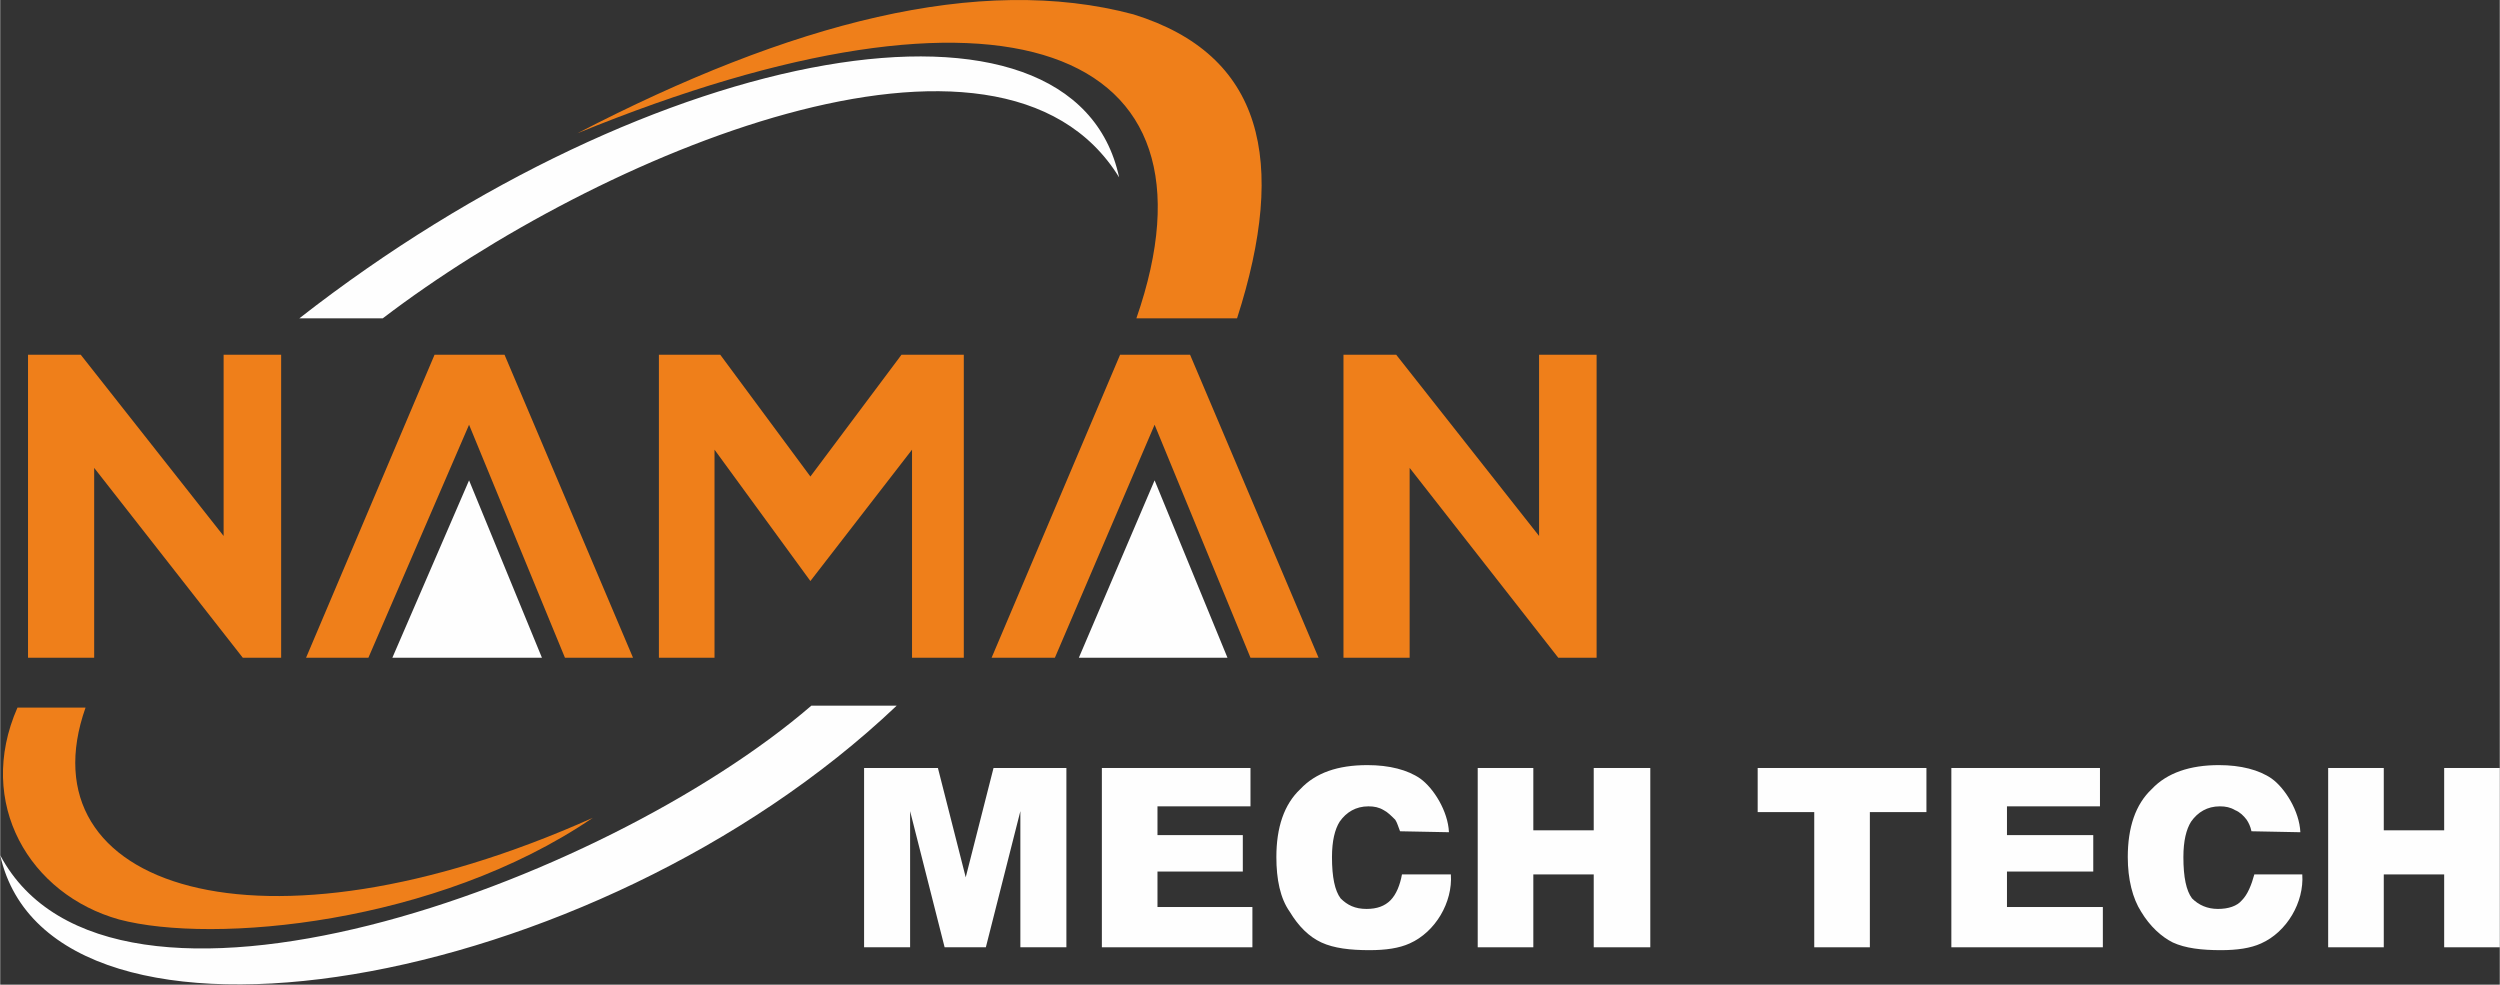
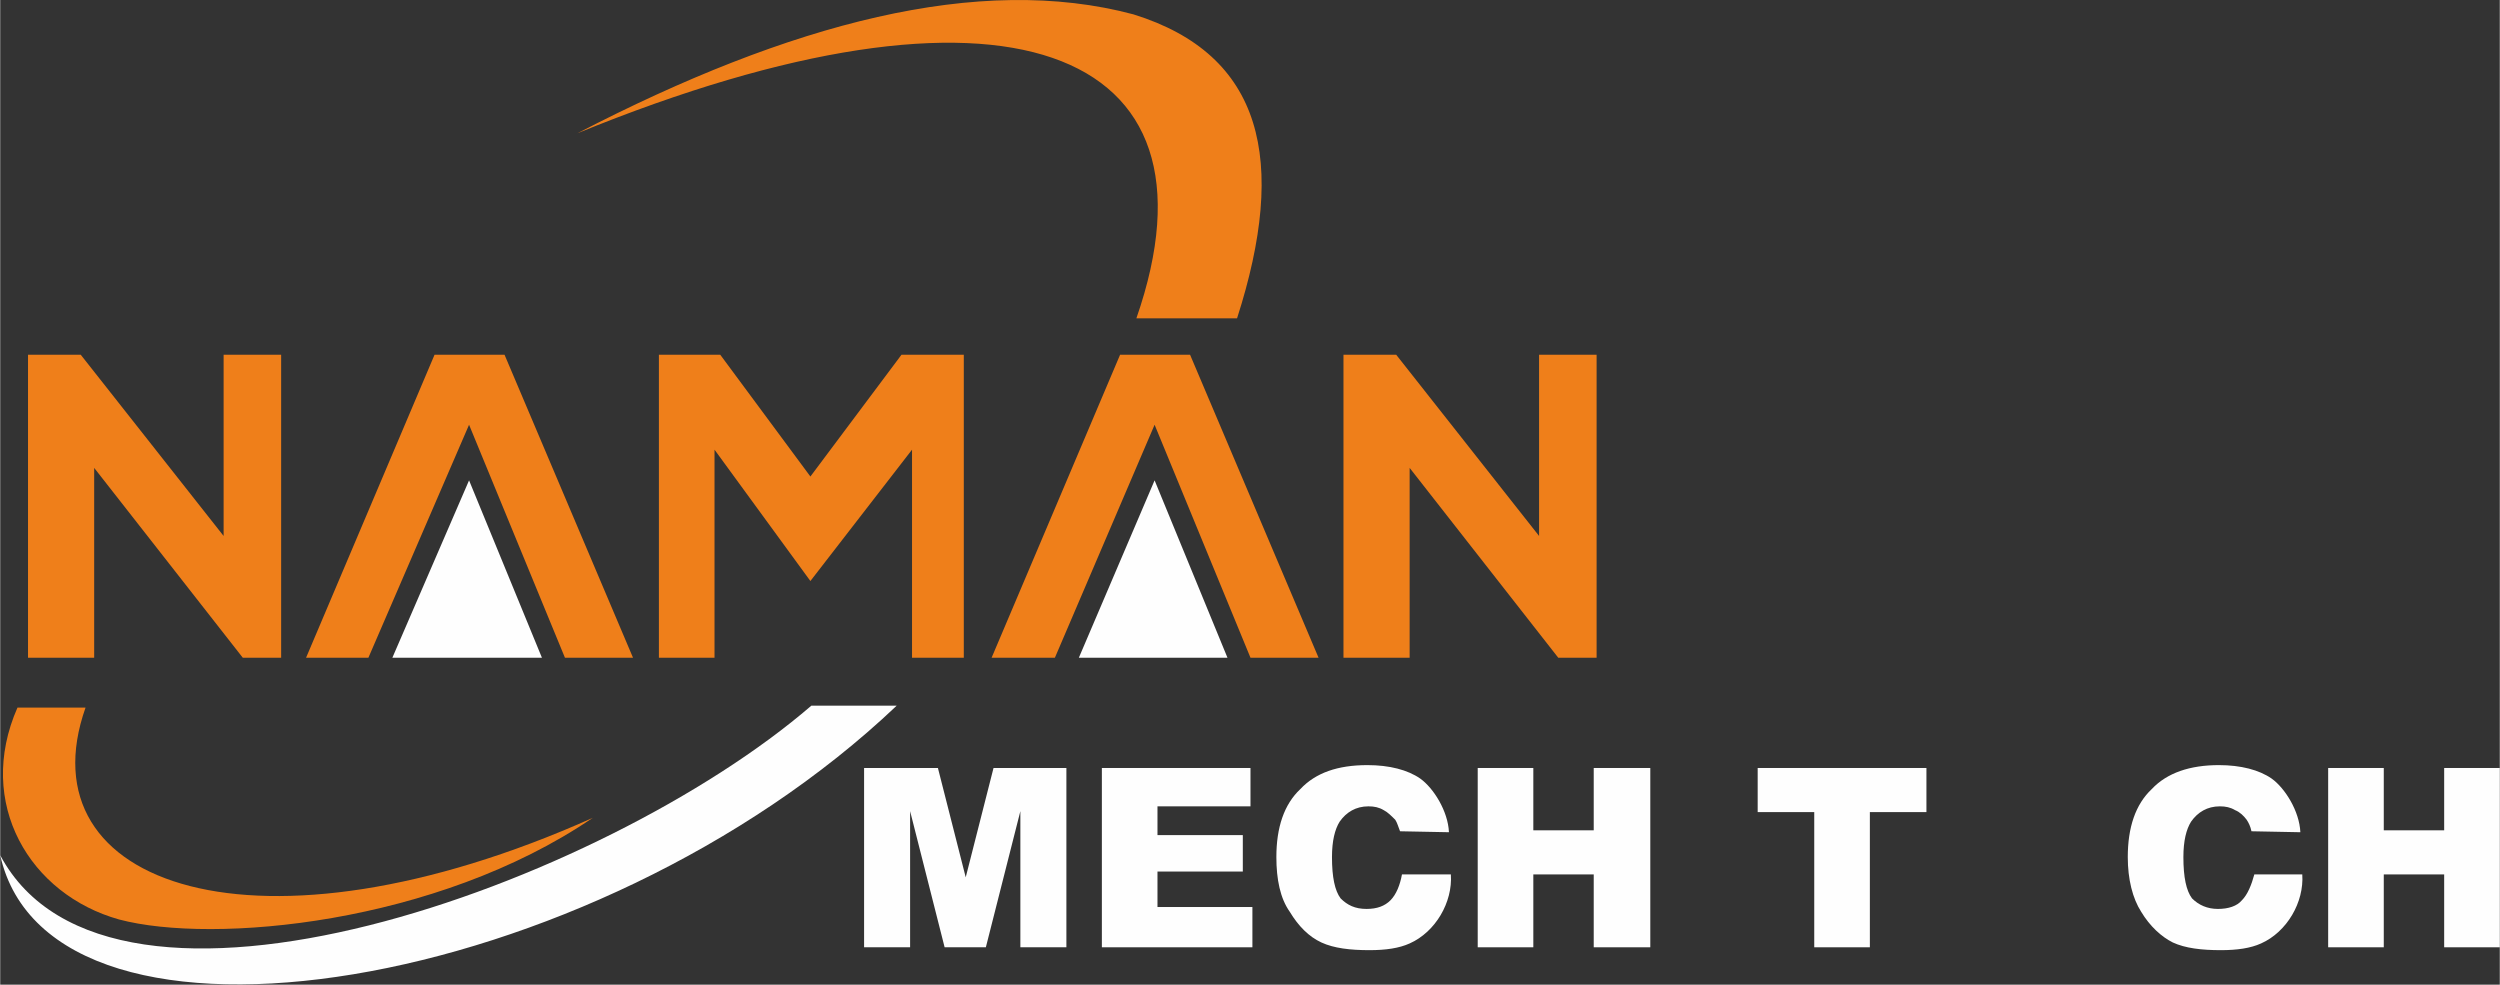
<svg xmlns="http://www.w3.org/2000/svg" xml:space="preserve" width="46.901mm" height="18.473mm" version="1.1" style="shape-rendering:geometricPrecision; text-rendering:geometricPrecision; image-rendering:optimizeQuality; fill-rule:evenodd; clip-rule:evenodd" viewBox="0 0 2607 1027">
  <rect x="0" y="0" width="2607" height="1027" fill="#333333" stroke="none" />
  <defs>
    <style type="text/css">
   
    .fil3 {fill:#FEFEFE}
    .fil2 {fill:#EF7F1A}
    .fil1 {fill:#FEFEFE;fill-rule:nonzero}
    .fil0 {fill:#EF7F1A;fill-rule:nonzero}
   
  </style>
  </defs>
  <g id="Layer_x0020_1">
    <polygon class="fil0" points="1470,488 1470,686 1401,686 1401,370 1456,370 1605,559 1605,370 1665,370 1665,686 1625,686 " />
    <polygon class="fil0" points="687,686 687,370 751,370 845,497 940,370 1005,370 1005,686 951,686 951,469 845,606 745,469 745,686 " />
    <polygon class="fil0" points="319,686 453,370 526,370 660,686 589,686 489,443 384,686 " />
    <polygon class="fil1" points="409,686 565,686 489,501 " />
    <polygon class="fil0" points="1034,686 1168,370 1241,370 1375,686 1304,686 1204,443 1100,686 " />
    <polygon class="fil1" points="1125,686 1280,686 1204,501 " />
    <polygon class="fil0" points="98,488 98,686 29,686 29,370 84,370 233,559 233,370 293,370 293,686 253,686 " />
    <g id="_612692688">
      <path class="fil2" d="M1290 332c-35,0 -70,0 -105,0 99,-285 -138,-375 -583,-193 222,-115 419,-167 580,-124 135,42 161,152 108,317z" />
-       <path class="fil3" d="M399 332c224,-171 644,-349 768,-147 -47,-219 -485,-142 -855,147 29,0 58,0 87,0z" />
    </g>
    <g id="_612692328">
      <path class="fil2" d="M18 738c22,0 50,0 71,0 -66,187 180,271 529,115 -163,111 -396,132 -494,106 -93,-26 -150,-121 -106,-221z" />
      <path class="fil3" d="M846 736c-217,187 -731,372 -846,156 53,238 618,145 935,-156 -26,0 -63,0 -89,0z" />
    </g>
    <g id="_612693024">
      <polygon class="fil1" points="2428,801 2486,801 2486,866 2549,866 2549,801 2607,801 2607,988 2549,988 2549,912 2486,912 2486,988 2428,988 " />
-       <polygon class="fil1" points="2035,801 2190,801 2190,841 2093,841 2093,871 2183,871 2183,909 2093,909 2093,946 2193,946 2193,988 2035,988 " />
      <polygon class="fil1" points="1833,801 2009,801 2009,847 1950,847 1950,988 1892,988 1892,847 1833,847 " />
      <polygon class="fil1" points="1541,801 1599,801 1599,866 1662,866 1662,801 1721,801 1721,988 1662,988 1662,912 1599,912 1599,988 1541,988 " />
      <path class="fil1" d="M1462 912l51 0c2,29 -16,60 -43,72 -11,5 -25,7 -42,7 -20,0 -37,-2 -50,-8 -13,-6 -24,-17 -33,-32 -10,-14 -14,-34 -14,-57 0,-31 8,-55 25,-71 16,-17 39,-25 70,-25 23,0 42,5 55,14 14,10 29,34 30,56l-51 -1c-2,-5 -3,-9 -5,-12 -4,-4 -8,-8 -12,-10 -5,-3 -10,-4 -16,-4 -13,0 -23,6 -30,16 -5,8 -8,20 -8,37 0,21 3,35 9,43 7,7 15,11 27,11 11,0 19,-3 25,-9 6,-6 10,-16 12,-27z" />
      <polygon class="fil1" points="1149,801 1304,801 1304,841 1207,841 1207,871 1296,871 1296,909 1207,909 1207,946 1306,946 1306,988 1149,988 " />
      <polygon class="fil1" points="901,801 978,801 1007,915 1036,801 1112,801 1112,988 1064,988 1064,846 1028,988 985,988 949,846 949,988 901,988 " />
      <path class="fil1" d="M2351 912l50 0c2,29 -16,60 -43,72 -11,5 -25,7 -42,7 -20,0 -37,-2 -50,-8 -12,-6 -24,-17 -33,-32 -9,-14 -14,-34 -14,-57 0,-31 8,-55 25,-71 16,-17 40,-25 70,-25 23,0 42,5 55,14 14,10 29,34 30,56l-51 -1c-1,-5 -3,-9 -5,-12 -3,-4 -7,-8 -12,-10 -5,-3 -10,-4 -16,-4 -13,0 -23,6 -30,16 -5,8 -8,20 -8,37 0,21 3,35 9,43 7,7 16,11 27,11 11,0 20,-3 25,-9 6,-6 10,-16 13,-27z" />
    </g>
  </g>
</svg>